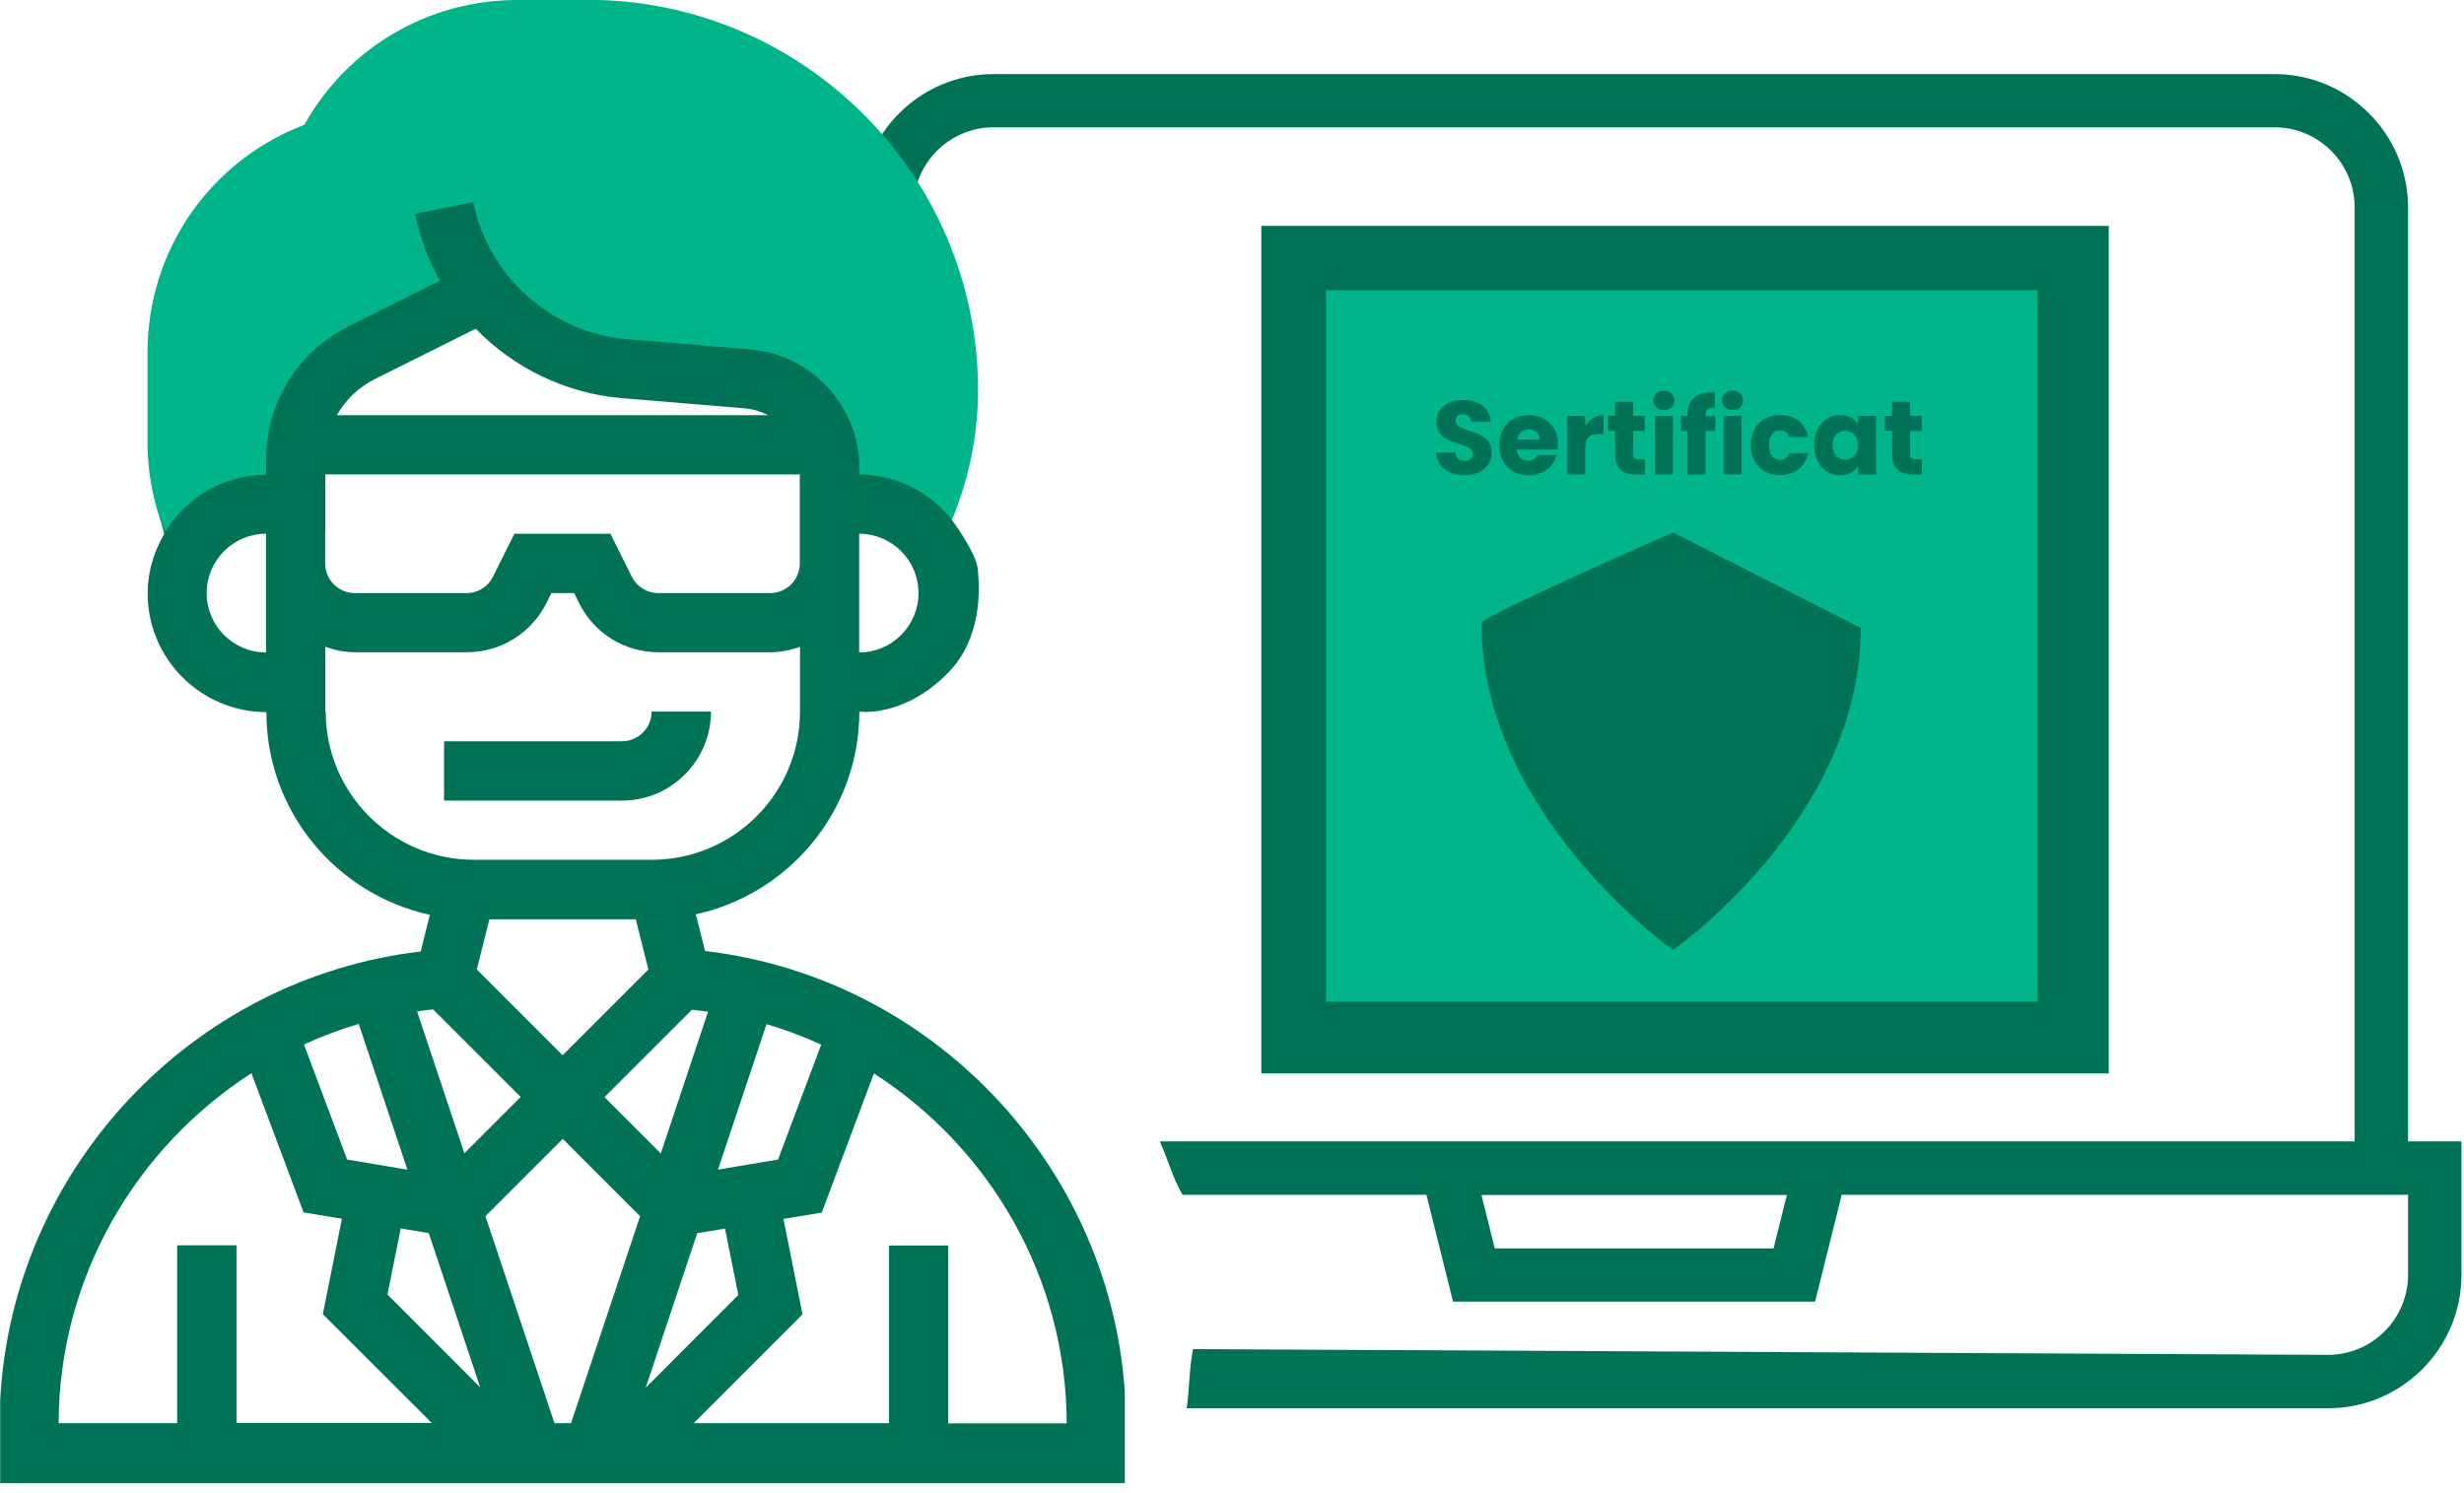
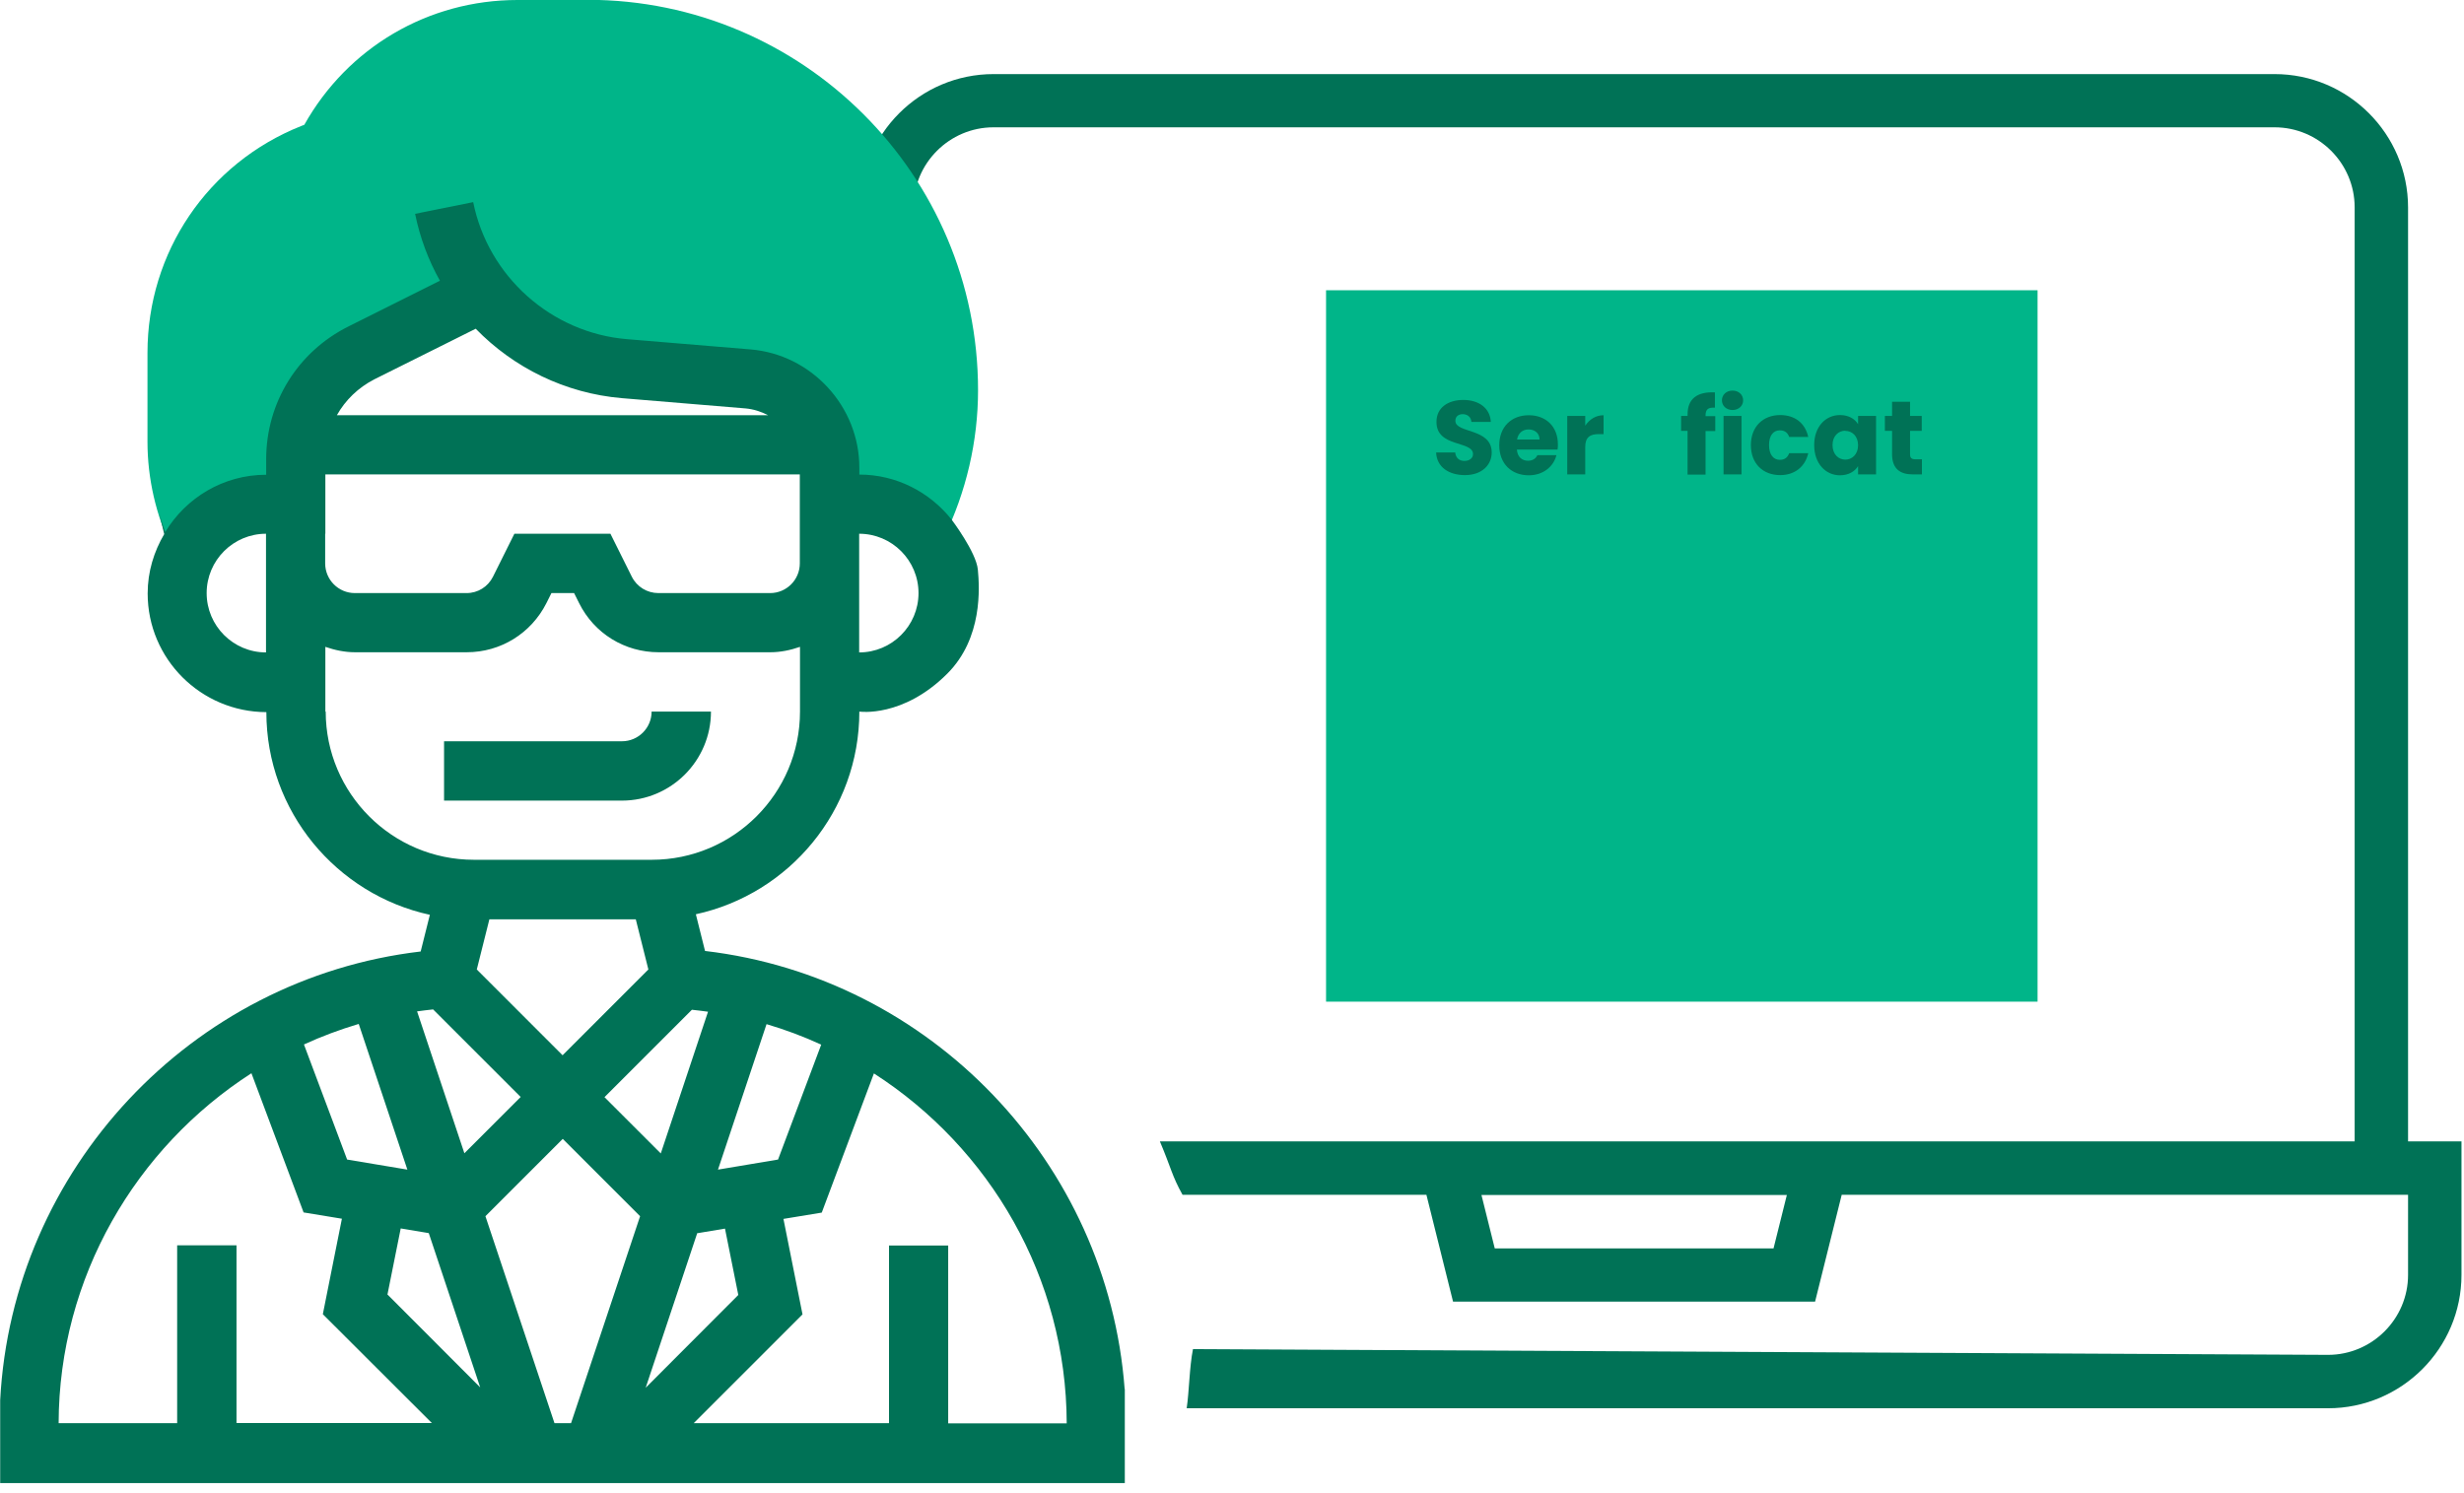
<svg xmlns="http://www.w3.org/2000/svg" width="137" height="83" viewBox="0 0 137 83" fill="none">
  <g clip-path="url(#clip0_887_2603)">
    <path d="M133.89 63.48V11.54C133.89 7.45 130.56 4.12 126.47 4.12H55.24C51.15 4.12 47.82 7.45 47.82 11.54V25.71C48.42 25.61 49.03 25.55 49.64 25.55C50.03 25.55 50.41 25.57 50.79 25.61V11.53C50.79 9.08 52.79 7.08 55.24 7.08H126.47C128.92 7.08 130.92 9.08 130.92 11.53V63.47H64.49C65.14 65.01 65.15 65.36 65.75 66.44H79.31L80.79 72.38H100.92L102.4 66.44H133.89V70.89C133.89 73.34 131.89 75.34 129.44 75.34L66.33 75.02C66.13 76.03 66.12 77.38 65.98 78.31H129.44C133.53 78.31 136.86 74.98 136.86 70.89V63.47H133.89V63.48ZM98.6 69.42H83.11L82.37 66.45H99.35L98.61 69.42H98.6Z" fill="#007256" />
    <path d="M32.66 -9.76585e-06H28.77C23.81 -9.76585e-06 19.33 2.64 16.92 6.94L16.74 7.01C11.55 9.08 8.2 14.03 8.2 19.62V24.57C8.2 26.6 8.67 28.65 9.55 30.48L10.01 31.43H10.12C10.77 29.46 12.61 28.03 14.8 28.03H16.45V25.51C16.45 23.01 17.86 20.73 20.1 19.61L26.86 16.23L26.83 16.16C28.7 18.59 31.53 20.22 34.73 20.48L41.6 21.05C44.16 21.26 46.14 23.41 46.14 25.98V28.02H47.79C49.67 28.02 51.29 29.08 52.12 30.63L52.47 29.92C53.72 27.37 54.38 24.53 54.38 21.7C54.38 9.73 44.64 -0.01 32.67 -0.01L32.66 -9.76585e-06Z" fill="#00B589" />
    <path d="M39.53 39.57H36.23C36.23 40.48 35.49 41.22 34.58 41.22H24.69V44.52H34.58C37.31 44.52 39.53 42.3 39.53 39.57Z" fill="#007256" />
    <path d="M62.53 77.23C61.59 64.67 51.77 54.36 39.2 52.88L38.69 50.84C43.88 49.71 47.78 45.09 47.78 39.57C47.78 39.57 50.2 39.93 52.67 37.46C54.65 35.48 54.46 32.66 54.37 31.68C54.28 30.7 52.9 28.88 52.9 28.88C51.69 27.37 49.85 26.39 47.78 26.39V26C47.78 22.6 45.12 19.71 41.73 19.43L34.86 18.86C30.65 18.51 27.14 15.37 26.31 11.24L23.08 11.89C23.35 13.22 23.82 14.47 24.46 15.61L19.36 18.16C16.55 19.57 14.8 22.39 14.8 25.53V26.4C12.42 26.4 10.34 27.68 9.19 29.58C9.06 29.26 8.97 28.93 8.87 28.61L9.13 29.7C8.56 30.67 8.21 31.79 8.21 33C8.21 36.64 11.17 39.59 14.81 39.6C14.81 45.12 18.71 49.74 23.9 50.87L23.39 52.91C10.62 54.41 0.68 65.03 0.01 77.86V82.47H62.54V77.25L62.53 77.23ZM47.77 31.33V29.68C49.59 29.68 51.07 31.16 51.07 32.98C51.07 34.8 49.59 36.28 47.77 36.28V31.33ZM14.79 31.33V36.28C12.97 36.28 11.49 34.8 11.49 32.98C11.49 31.16 12.97 29.68 14.79 29.68V31.33ZM42.62 56.95C43.67 57.26 44.68 57.64 45.66 58.09L43.26 64.48L39.92 65.04L42.62 56.95ZM39.37 56.25L36.74 64.14L33.61 61.01L38.47 56.15C38.77 56.18 39.07 56.22 39.37 56.26V56.25ZM31.28 58.68L26.51 53.91L27.21 51.12H35.35L36.05 53.91L31.28 58.68ZM20.82 21.09L26.45 18.28C28.56 20.45 31.42 21.87 34.57 22.14L41.44 22.71C41.9 22.75 42.32 22.89 42.71 23.09H18.73C19.2 22.25 19.92 21.55 20.82 21.09ZM18.09 29.68V26.38H44.47V31.33C44.47 32.24 43.73 32.98 42.82 32.98H36.61C35.98 32.98 35.41 32.63 35.13 32.07L33.94 29.68H28.6L27.41 32.07C27.13 32.63 26.57 32.98 25.94 32.98H19.73C18.82 32.98 18.08 32.24 18.08 31.33V29.68H18.09ZM18.09 39.57V35.97C18.61 36.15 19.16 36.27 19.74 36.27H25.95C27.84 36.27 29.53 35.22 30.38 33.54L30.66 32.98H31.92L32.2 33.54C33.04 35.23 34.74 36.27 36.62 36.27H42.83C43.41 36.27 43.96 36.15 44.48 35.97V39.57C44.48 44.12 40.78 47.81 36.24 47.81H26.35C21.8 47.81 18.11 44.11 18.11 39.57H18.09ZM24.09 56.14L28.95 61L25.82 64.13L23.19 56.24C23.49 56.2 23.79 56.16 24.09 56.13V56.14ZM19.95 56.95L22.65 65.04L19.3 64.48L16.9 58.08C17.88 57.63 18.9 57.25 19.94 56.94L19.95 56.95ZM13.15 79.14V69.25H9.85V79.14H3.26C3.28 71.03 7.55 63.82 13.98 59.68L16.88 67.42L19.01 67.77L17.95 73.08L24.01 79.13H13.15V79.14ZM21.54 72L22.28 68.31L23.84 68.57L26.7 77.15L21.55 71.99L21.54 72ZM31.75 79.14H30.83L26.99 67.63L31.29 63.33L35.59 67.63L31.75 79.14ZM38.75 68.58L40.31 68.32L41.05 72.01L35.9 77.17L38.76 68.59L38.75 68.58ZM49.43 69.25V79.14H38.57L44.62 73.09L43.56 67.78L45.69 67.43L48.59 59.69C55.03 63.83 59.29 71.04 59.31 79.15H52.72V69.26H49.42L49.43 69.25Z" fill="#007256" />
-     <path d="M117.25 59.69H70.13V12.56H117.25V59.68V59.69ZM75.49 54.33H111.9V17.92H75.49V54.33Z" fill="#007256" />
    <path d="M113.29 16.14H73.73V55.7H113.29V16.14Z" fill="#00B589" />
-     <path d="M93.02 52.83C93.02 52.83 82.37 45.3 82.37 34.64C82.37 34.28 93.02 29.61 93.02 29.61L103.46 34.92C103.46 45.57 93.02 52.83 93.02 52.83Z" fill="#007256" />
    <path d="M81.45 26.42C80.57 26.42 79.88 25.98 79.85 25.16H80.91C80.94 25.47 81.14 25.63 81.42 25.63C81.7 25.63 81.9 25.48 81.9 25.25C81.9 24.49 79.85 24.9 79.87 23.45C79.87 22.67 80.51 22.24 81.36 22.24C82.21 22.24 82.85 22.68 82.89 23.46H81.81C81.79 23.2 81.61 23.04 81.34 23.03C81.1 23.03 80.92 23.15 80.92 23.4C80.92 24.11 82.94 23.79 82.94 25.16C82.94 25.85 82.4 26.42 81.45 26.42Z" fill="#007256" />
    <path d="M85 26.43C84.04 26.43 83.36 25.79 83.36 24.76C83.36 23.73 84.04 23.09 85 23.09C85.96 23.09 86.62 23.72 86.62 24.71C86.62 24.8 86.62 24.9 86.6 25H84.34C84.37 25.43 84.64 25.62 84.96 25.62C85.24 25.62 85.4 25.48 85.48 25.31H86.54C86.38 25.94 85.81 26.43 85 26.43ZM84.35 24.44H85.6C85.6 24.08 85.32 23.88 84.99 23.88C84.66 23.88 84.41 24.08 84.35 24.44Z" fill="#007256" />
    <path d="M88.14 26.38H87.14V23.13H88.14V23.67C88.37 23.33 88.72 23.09 89.16 23.09V24.14H88.89C88.42 24.14 88.14 24.3 88.14 24.86V26.37V26.38Z" fill="#007256" />
-     <path d="M89.8 23.96H89.4V23.13H89.8V22.34H90.8V23.13H91.45V23.96H90.8V25.27C90.8 25.46 90.88 25.54 91.1 25.54H91.46V26.38H90.95C90.27 26.38 89.8 26.09 89.8 25.25V23.96Z" fill="#007256" />
-     <path d="M91.92 22.26C91.92 21.96 92.16 21.72 92.51 21.72C92.86 21.72 93.1 21.96 93.1 22.26C93.1 22.56 92.86 22.8 92.51 22.8C92.16 22.8 91.92 22.56 91.92 22.26ZM92.01 23.13H93.01V26.38H92.01V23.13Z" fill="#007256" />
    <path d="M93.83 23.96H93.47V23.13H93.83V23.04C93.83 22.19 94.35 21.77 95.35 21.82V22.67C94.97 22.65 94.83 22.76 94.83 23.11V23.14H95.37V23.97H94.83V26.39H93.83V23.97V23.96Z" fill="#007256" />
    <path d="M95.74 22.26C95.74 21.96 95.98 21.72 96.33 21.72C96.68 21.72 96.92 21.96 96.92 22.26C96.92 22.56 96.68 22.8 96.33 22.8C95.98 22.8 95.74 22.56 95.74 22.26ZM95.83 23.13H96.83V26.38H95.83V23.13Z" fill="#007256" />
    <path d="M98.98 23.08C99.8 23.08 100.37 23.53 100.54 24.3H99.48C99.4 24.07 99.24 23.93 98.96 23.93C98.6 23.93 98.36 24.21 98.36 24.75C98.36 25.29 98.61 25.57 98.96 25.57C99.23 25.57 99.39 25.44 99.48 25.2H100.54C100.37 25.95 99.79 26.42 98.98 26.42C98.02 26.42 97.35 25.78 97.35 24.75C97.35 23.72 98.03 23.08 98.98 23.08Z" fill="#007256" />
    <path d="M102.31 23.08C102.79 23.08 103.14 23.3 103.31 23.59V23.13H104.31V26.38H103.31V25.92C103.13 26.21 102.79 26.43 102.3 26.43C101.51 26.43 100.87 25.78 100.87 24.75C100.87 23.72 101.51 23.08 102.3 23.08H102.31ZM102.6 23.95C102.23 23.95 101.89 24.23 101.89 24.75C101.89 25.27 102.23 25.56 102.6 25.56C102.97 25.56 103.31 25.27 103.31 24.76C103.31 24.25 102.98 23.96 102.6 23.96V23.95Z" fill="#007256" />
    <path d="M105.2 23.96H104.8V23.13H105.2V22.34H106.2V23.13H106.85V23.96H106.2V25.27C106.2 25.46 106.28 25.54 106.5 25.54H106.86V26.38H106.35C105.67 26.38 105.2 26.09 105.2 25.25V23.96Z" fill="#007256" />
  </g>
  <defs>
    <clipPath id="clip0_887_2603">
      <rect width="136.86" height="82.45" fill="white" />
    </clipPath>
  </defs>
</svg>